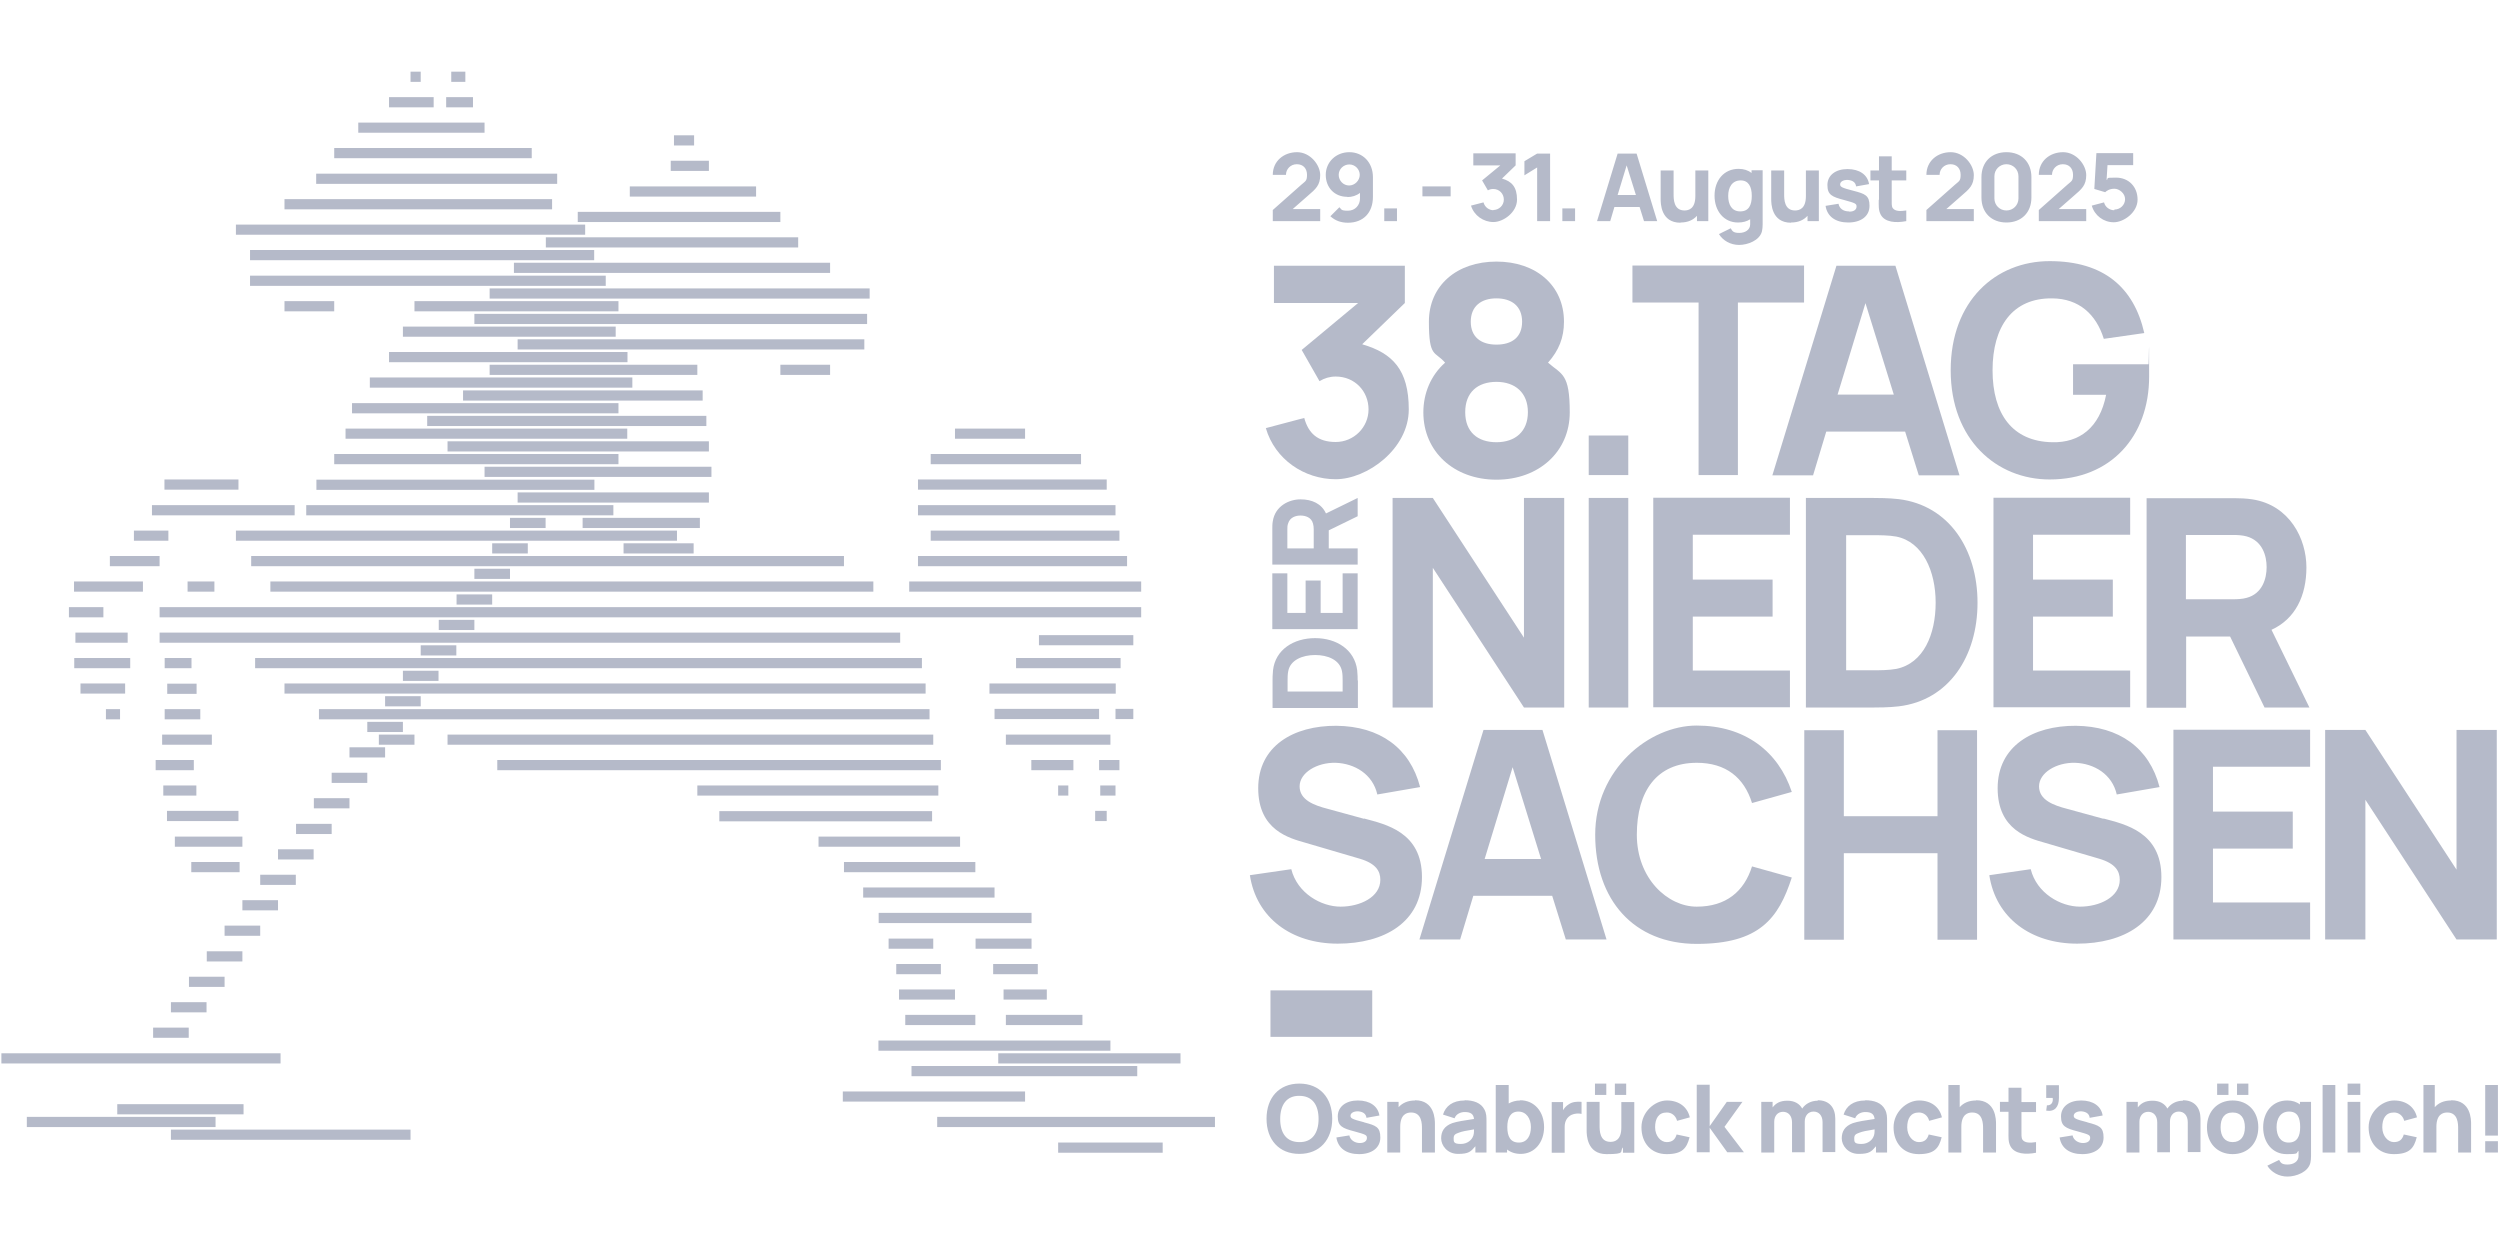
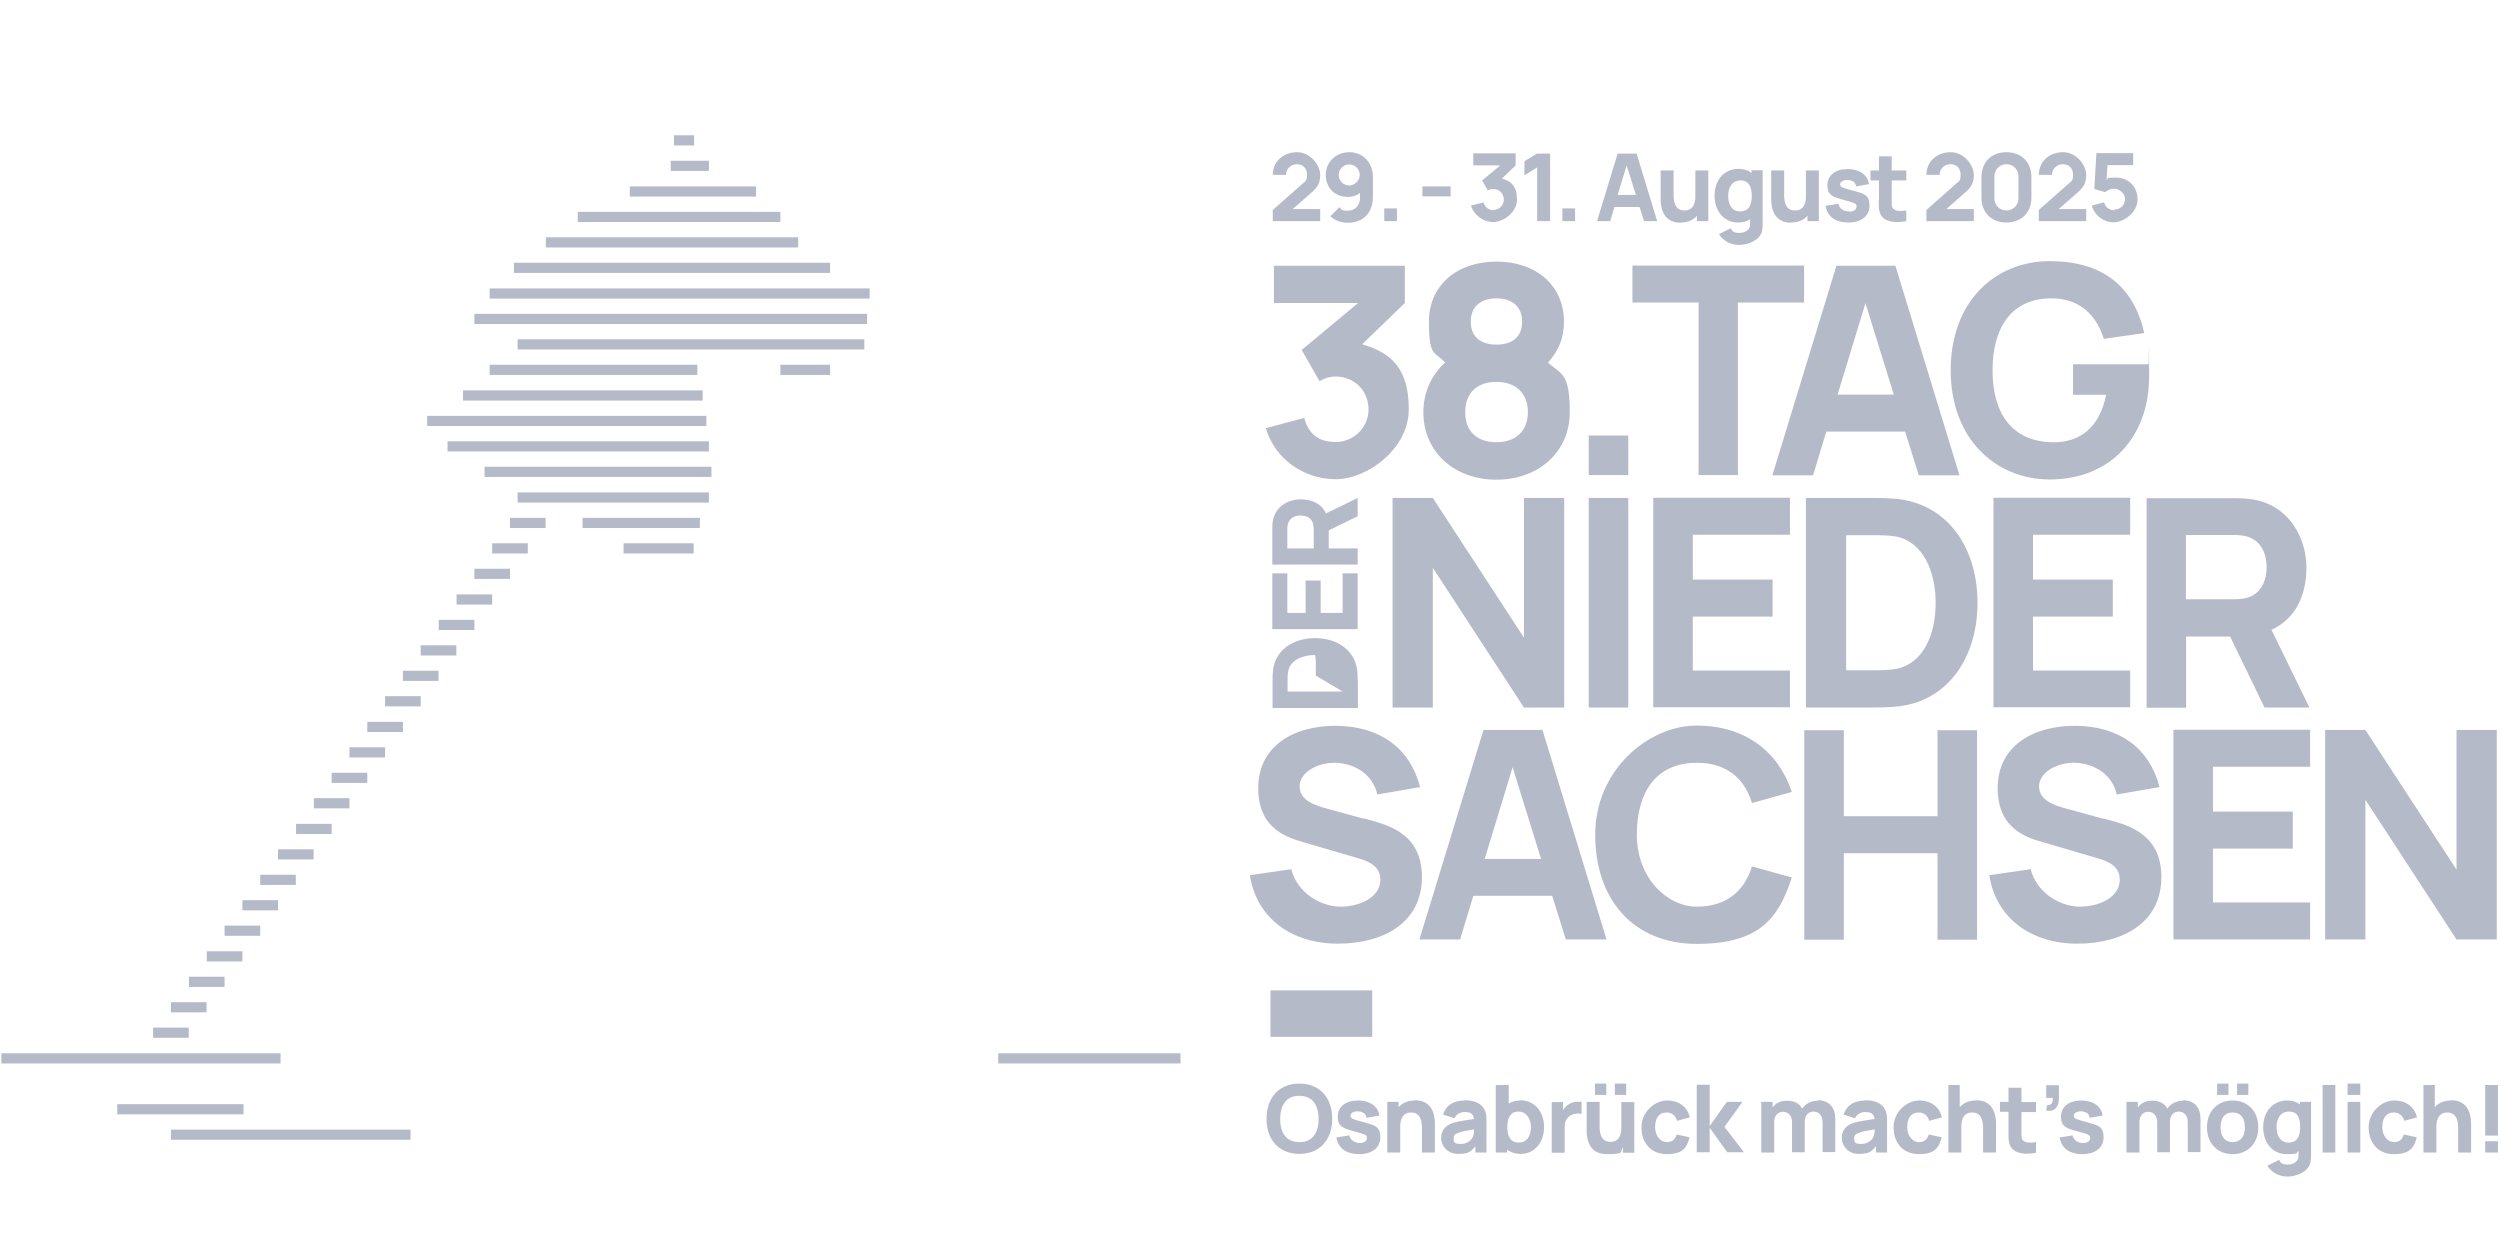
<svg xmlns="http://www.w3.org/2000/svg" id="Ebene_2" version="1.1" viewBox="0 0 1080.9 534.2">
  <defs>
    <style>
      .st0 {
        fill: #b5bac9;
      }
    </style>
  </defs>
  <g>
    <g>
      <path class="st0" d="M589,148.8l18.4-17.8v-16.1h-56.6v16.1h36.4l-24.4,20.3,7.7,13.5c2.1-1.3,4.5-2,7-2,8.3,0,14.2,6.4,14.2,14.2s-6.4,14.1-14.2,14.1-11.8-3.8-13.6-10.4l-16.6,4.4c3.9,13.5,16.6,22.1,30.2,22.1s31.6-13.1,31.6-30.2-7-24.3-20-28.1h0Z" />
      <path class="st0" d="M669.3,156.8c4.7-5.3,6.9-10.8,6.9-17.7,0-15.7-12.1-26-29.2-26s-29.2,10.3-29.2,26,2.6,12.6,7,17.7c-6.2,5.5-9.4,13.3-9.4,21.5,0,16.9,13.2,29.1,31.6,29.1s31.7-12.2,31.7-29.1-3.4-16.3-9.4-21.5h0ZM647,129c6.5,0,11.1,3.3,11.1,10.1s-4.5,9.9-11.1,9.9-11.1-3.2-11.1-9.9,4.5-10.1,11.1-10.1ZM647,191.2c-8.1,0-13.5-4.4-13.5-13s5.4-13.1,13.5-13.1,13.6,4.7,13.6,13.1-5.5,13-13.6,13Z" />
      <rect class="st0" x="686.9" y="188.3" width="17.1" height="17.1" />
      <rect class="st0" x="549.3" y="428.2" width="44" height="20.1" />
    </g>
    <path class="st0" d="M143.4,356.2h-15.4v4.4h15.4v-4.4ZM135.6,367.2h-15.4v4.4h15.4v-4.4ZM151.1,345.1h-15.4v4.4h15.4v-4.4ZM300.1,58.5h-8.7v4.4h8.7v-4.4ZM166.5,323.1h-15.4v4.4h15.4v-4.4ZM104.8,411.3h-15.4v4.4h15.4v-4.4ZM97.1,422.3h-15.4v4.4h15.4v-4.4ZM174.2,312.1h-15.4v4.4h15.4v-4.4ZM120.2,389.2h-15.4v4.4h15.4v-4.4ZM112.5,400.2h-15.4v4.4h15.4v-4.4ZM127.9,378.2h-15.4v4.4h15.4v-4.4ZM158.8,334.1h-15.4v4.4h15.4v-4.4ZM326.9,80.6h-54.6v4.4h54.6v-4.4ZM337.4,91.6h-87.6v4.4h87.6v-4.4ZM345.1,102.6h-109.1v4.4h109.1v-4.4ZM193.5,195.2h113v-4.4h-113v4.4ZM306.5,69.5h-16.5v4.4h16.5v-4.4ZM89.3,433.3h-15.4v4.4h15.4v-4.4ZM305.4,179.8h-120.7v4.4h120.7v-4.4ZM358.9,113.6h-136.7v4.4h136.7v-4.4ZM211.7,157.7v4.4h89.8v-4.4h-89.8ZM303.8,168.8h-103.6v4.4h103.6v-4.4ZM211.7,129.1h164.3v-4.4h-164.3v4.4ZM251.9,228.3h50.7v-4.4h-50.7v4.4ZM269.6,239.3h30.3v-4.4h-30.3v4.4ZM220.5,228.3h15.4v-4.4h-15.4v4.4ZM212.8,239.3h15.4v-4.4h-15.4v4.4ZM223.8,217.3h82.7v-4.4h-82.7v4.4ZM205.1,250.3h15.4v-4.4h-15.4v4.4ZM431.6,455.4v4.4h78.8v-4.4h-78.8ZM205.1,140.1h169.8v-4.4h-169.8v4.4h0ZM337.4,162.1h21.5v-4.4h-21.5v4.4ZM223.8,151.1h149.9v-4.4h-149.9v4.4ZM81.6,444.3h-15.4v4.4h15.4v-4.4ZM209.5,206.2h98.1v-4.4h-98.1v4.4h0ZM197.4,261.4h15.4v-4.4h-15.4v4.4ZM105.3,481.8v-4.4h-54.6v4.4h54.6ZM121.3,455.4H.6v4.4h120.7v-4.4ZM73.9,492.8h103.6v-4.4h-103.6v4.4ZM166.5,305.4h15.4v-4.4h-15.4v4.4ZM189.7,272.4h15.4v-4.4h-15.4v4.4ZM181.9,283.4h15.4v-4.4h-15.4v4.4ZM174.2,294.4h15.4v-4.4h-15.4v4.4Z" />
  </g>
  <g>
    <path class="st0" d="M664.6,95.6h5.6v-29.2h-5.6l-5.5,3.3v6.1l5.5-3.4v23.2h0ZM627.2,80.6h-12.2v4.3h12.2v-4.3ZM645.8,90.9c-1.9,0-3.8-1.2-4.4-3.4l-5.4,1.4c1.3,4.3,5.4,7.1,9.7,7.1s10.2-4.2,10.2-9.7-2.3-7.9-6.5-9.1l5.9-5.7v-5.2h-18.3v5.2h11.7l-7.9,6.5,2.5,4.3c.7-.4,1.5-.6,2.3-.6,2.7,0,4.6,2.1,4.6,4.6s-2.1,4.5-4.6,4.5h0ZM582.6,85.2c1.9,0,3.9-.6,5.4-1.8v2.5c0,2.7-2,5.2-5.2,5.2s-2.7-.6-3.7-1.5l-3.9,3.9c2.2,2,4.7,2.8,7.6,2.8,6.6,0,10.8-4.3,10.8-11.2v-8.5c0-6.4-4.4-10.8-10.2-10.8s-10.2,4.3-10.2,9.8,3.8,9.5,9.3,9.5h0ZM583.4,71.1c2.5,0,4.5,2.1,4.5,4.5s-2.1,4.6-4.6,4.6-4.5-2.1-4.5-4.6,2.1-4.5,4.6-4.5ZM604,90.1h-5.5v5.5h5.5v-5.5ZM570.8,90.4h-11.9l6.5-5.7c3.5-3,5.4-4.6,5.4-9s-4.3-9.9-10-9.9-10.5,3.8-10.5,9.8h5.7c0-2.4,1.9-4.6,4.7-4.6s4.4,1.9,4.4,4.6-.7,2.7-2.5,4.3l-12.3,10.9v4.8h20.5v-5.2ZM853.4,90.4h-11.9l6.5-5.7c3.5-3,5.4-4.6,5.4-9s-4.3-9.9-10-9.9-10.5,3.8-10.5,9.8h5.7c0-2.4,1.9-4.6,4.7-4.6s4.4,1.9,4.4,4.6-.7,2.7-2.5,4.3l-12.3,10.9v4.8h20.5v-5.2ZM902,90.4h-11.9l6.5-5.7c3.5-3,5.4-4.6,5.4-9s-4.3-9.9-10-9.9-10.5,3.8-10.5,9.8h5.7c0-2.4,1.9-4.6,4.7-4.6s4.4,1.9,4.4,4.6-.7,2.7-2.5,4.3l-12.3,10.9v4.8h20.5v-5.2ZM799.4,91.4c-2.4,0-4.1-1.2-4.5-3.3l-5.6.9c.7,4.6,4.3,7.2,9.8,7.2s9.2-2.7,9.2-7.2-1.9-5.2-6.9-6.5c-5.1-1.3-5.8-1.7-5.8-2.8s1.3-2,3.4-1.9c2.1.2,3.3,1.1,3.5,2.8l5.6-1c-.6-4-4.1-6.5-9.3-6.5s-8.7,2.7-8.7,6.9,1.9,5.1,7.3,6.5c4.7,1.3,5.3,1.5,5.3,2.8s-1.1,2.2-3.1,2.2h0ZM751.5,96.2c2.1,0,3.8-.5,5.2-1.4v2.2c0,2.4-2.2,3.7-4.7,3.7s-3-.7-3.7-2l-5.1,2.5c1.7,2.8,5,4.7,8.7,4.7s8.9-1.9,9.9-5.9c.2-.9.3-1.9.3-3v-23.4h-4.8v1.2c-1.5-1.2-3.4-1.8-5.6-1.8-6.3,0-10.4,4.9-10.4,11.6s4.1,11.6,10.1,11.6h0ZM752.6,78c3.4,0,4.8,2.7,4.8,6.7s-1.3,6.7-5,6.7-5.2-3-5.2-6.7,1.7-6.7,5.4-6.7ZM774.4,96.2c3.2,0,5.5-1.1,7.1-2.9v2.3h4.9v-21.9h-5.6v11.1c0,5.4-2.8,6.2-4.7,6.2-4.7,0-4.7-5-4.7-7v-10.3h-5.6v12.3c0,1.8,0,10.3,8.6,10.3h0ZM681,90.1h-5.5v5.5h5.5v-5.5ZM812.3,86.3c0,2.6-.2,4.6.9,6.6,1.8,3.2,6.4,3.6,11,2.7v-4.6c-2.6.4-4.9.4-5.9-1.1-.5-.8-.4-2.2-.4-3.9v-8h6.3v-4.3h-6.3v-6.1h-5.5v6.1h-3.7v4.3h3.7v8.4h0ZM867.5,96.2c6.5,0,10.8-4.3,10.8-10.8v-8.8c0-6.5-4.3-10.8-10.8-10.8s-10.8,4.3-10.8,10.8v8.8c0,6.5,4.3,10.8,10.8,10.8ZM862.3,76.2c0-2.9,2.3-5.2,5.2-5.2s5.2,2.3,5.2,5.2v9.6c0,2.9-2.3,5.2-5.2,5.2s-5.2-2.3-5.2-5.2v-9.6ZM726.6,96.2c3.2,0,5.5-1.1,7.1-2.9v2.3h4.9v-21.9h-5.6v11.1c0,5.4-2.8,6.2-4.7,6.2-4.7,0-4.7-5-4.7-7v-10.3h-5.6v12.3c0,1.8,0,10.3,8.6,10.3h0ZM697.9,89.5h11l1.9,6.1h5.7l-8.9-29.2h-8.2l-8.9,29.2h5.7l1.8-6.1h0ZM703.3,71.5l4,12.8h-7.9l3.9-12.8ZM914.1,90.9c-1.9,0-3.9-1.3-4.4-3.4l-5.3,1.4c1.2,4.3,5.1,7.2,9.5,7.2s10.3-4.3,10.3-9.8-3.8-9.5-9.3-9.5-2.8.3-4.1,1l.4-6.4h11.1v-5.2h-15.9l-.9,15.5,4.7,1.4c.6-.6,1.9-1.5,4-1.5s4.6,2,4.6,4.5-2.1,4.5-4.6,4.5ZM751.4,205.4v-74.6h28.6v-16h-74.2v16h28.6v74.6h17.1,0ZM789.6,186.6h34.1l5.9,18.9h17.6l-27.7-90.6h-25.5l-27.7,90.6h17.6l5.7-18.9h0ZM806.5,130.9l12.3,39.7h-24.3l12.1-39.7ZM886.3,207.3c26.2,0,42.9-18.5,42.9-44.5s-.1-4.2-.3-5.3h-32.6v13.2h14.3c-2.8,14.3-11.6,20.8-23.3,20.5-17.2-.3-25.8-12.2-25.8-31.1s8.6-31.3,25.8-31.1c11.6.1,19,6.9,22.3,17.5l17.5-2.5c-4.5-19.8-17.6-31.1-40.9-31.1s-42.8,17.1-42.8,47.2,19.9,47.2,42.8,47.2h0Z" />
-     <path class="st0" d="M587,237.1h-12.5v-7.8l12.5-6.1v-7.9l-13.7,6.7c-1.9-4.2-6-6.1-11-6.1s-11,2.9-12,9.5c-.2,1-.2,2.4-.2,3.1v15.6h36.9v-7h0ZM568,237.1h-11.4v-8.3c0-.7,0-1.6.3-2.4.8-2.8,3.4-3.5,5.4-3.5s4.7.7,5.4,3.5c.2.7.3,1.6.3,2.4v8.3h0ZM587,294.2c0-.6,0-2.7-.2-4.4-1.1-8.9-8.9-13.9-18.2-13.9s-17.2,5-18.2,13.9c-.2,1.7-.2,3.8-.2,4.4v11.9h36.9v-11.9h0ZM580.5,299h-23.8v-4.9c0-.9,0-2.7.3-4,.9-4.7,6.1-6.9,11.6-6.9s10.6,2.1,11.6,6.9c.3,1.3.3,3.1.3,4v4.9h0ZM587,247.9h-6.5v17.1h-9.5v-14h-6.5v14h-7.9v-17.1h-6.5v24.1h36.9v-24.1h0ZM921,289.9h-42v-23.3h34.5v-16h-34.5v-19.4h42v-16h-59.1v90.6h59.1v-16h0ZM945.1,275.2h19.1l14.9,30.7h19.4l-16.4-33.6c10.3-4.7,15.1-14.7,15.1-27s-7.2-26.9-23.4-29.4c-2.4-.4-5.8-.5-7.5-.5h-38.2v90.6h17.1v-30.7h0ZM945.1,231.3h20.4c1.8,0,4,.1,5.8.6,6.9,1.9,8.7,8.4,8.7,13.3s-1.8,11.5-8.7,13.3c-1.8.5-4,.6-5.8.6h-20.4v-27.9h0ZM773.9,289.9h-42v-23.3h34.5v-16h-34.5v-19.4h42v-16h-59.1v90.6h59.1v-16h0ZM820.9,215.8c-4.2-.5-9.4-.5-10.8-.5h-29.3v90.6h29.3c1.4,0,6.7,0,10.8-.5,21.9-2.6,34.1-21.8,34.1-44.8s-12.2-42.1-34.1-44.8h0ZM819.9,289.2c-3.2.6-7.5.6-9.8.6h-11.9v-58.4h11.9c2.3,0,6.7,0,9.8.6,11.5,2.3,17,15,17,28.6s-5.2,26.2-17,28.6h0ZM619.5,245.5l39.4,60.4h17.4v-90.6h-17.4v60.4l-39.4-60.4h-17.4v90.6h17.4v-60.4h0ZM704,215.3h-17.1v90.6h17.1v-90.6Z" />
+     <path class="st0" d="M587,237.1h-12.5v-7.8l12.5-6.1v-7.9l-13.7,6.7c-1.9-4.2-6-6.1-11-6.1s-11,2.9-12,9.5c-.2,1-.2,2.4-.2,3.1v15.6h36.9v-7h0ZM568,237.1h-11.4v-8.3c0-.7,0-1.6.3-2.4.8-2.8,3.4-3.5,5.4-3.5s4.7.7,5.4,3.5c.2.7.3,1.6.3,2.4v8.3h0ZM587,294.2c0-.6,0-2.7-.2-4.4-1.1-8.9-8.9-13.9-18.2-13.9s-17.2,5-18.2,13.9c-.2,1.7-.2,3.8-.2,4.4v11.9h36.9v-11.9h0ZM580.5,299h-23.8v-4.9c0-.9,0-2.7.3-4,.9-4.7,6.1-6.9,11.6-6.9c.3,1.3.3,3.1.3,4v4.9h0ZM587,247.9h-6.5v17.1h-9.5v-14h-6.5v14h-7.9v-17.1h-6.5v24.1h36.9v-24.1h0ZM921,289.9h-42v-23.3h34.5v-16h-34.5v-19.4h42v-16h-59.1v90.6h59.1v-16h0ZM945.1,275.2h19.1l14.9,30.7h19.4l-16.4-33.6c10.3-4.7,15.1-14.7,15.1-27s-7.2-26.9-23.4-29.4c-2.4-.4-5.8-.5-7.5-.5h-38.2v90.6h17.1v-30.7h0ZM945.1,231.3h20.4c1.8,0,4,.1,5.8.6,6.9,1.9,8.7,8.4,8.7,13.3s-1.8,11.5-8.7,13.3c-1.8.5-4,.6-5.8.6h-20.4v-27.9h0ZM773.9,289.9h-42v-23.3h34.5v-16h-34.5v-19.4h42v-16h-59.1v90.6h59.1v-16h0ZM820.9,215.8c-4.2-.5-9.4-.5-10.8-.5h-29.3v90.6h29.3c1.4,0,6.7,0,10.8-.5,21.9-2.6,34.1-21.8,34.1-44.8s-12.2-42.1-34.1-44.8h0ZM819.9,289.2c-3.2.6-7.5.6-9.8.6h-11.9v-58.4h11.9c2.3,0,6.7,0,9.8.6,11.5,2.3,17,15,17,28.6s-5.2,26.2-17,28.6h0ZM619.5,245.5l39.4,60.4h17.4v-90.6h-17.4v60.4l-39.4-60.4h-17.4v90.6h17.4v-60.4h0ZM704,215.3h-17.1v90.6h17.1v-90.6Z" />
    <path class="st0" d="M873.9,470.3h-5.5v6.1h-3.7v4.3h3.7v8.4c0,2.6-.2,4.6.9,6.6,1.8,3.2,6.4,3.6,11,2.7v-4.6c-2.6.4-4.9.4-5.9-1.1-.5-.8-.4-2.2-.4-3.9v-8h6.3v-4.3h-6.3v-6.1h0ZM701,487.5c0,5.4-2.8,6.2-4.7,6.2-4.7,0-4.7-5-4.7-7v-10.3h-5.6v12.3c0,1.8,0,10.3,8.6,10.3s5.5-1.1,7.1-2.9v2.3h4.9v-21.9h-5.6v11.1ZM884.7,474.7h2.8c.3,1.9-.6,3.3-2.5,3.2l-.3,2.3c3.7.6,5.5-1.6,5.5-5.5v-5.5h-5.5v5.5h0ZM611.8,475.8c-3.1,0-5.5,1.1-7.1,2.9v-2.3h-4.9v21.9h5.6v-11.1c0-5.4,2.8-6.2,4.7-6.2,4.7,0,4.7,5,4.7,7v10.3h5.6v-12.3c0-1.8,0-10.3-8.6-10.3h0ZM854.4,475.8c-3.2,0-5.5,1.1-7.1,2.9v-9.6h-4.9v29.2h5.6v-11.1c0-5.4,2.8-6.2,4.7-6.2,4.7,0,4.7,5,4.7,7v10.3h5.6v-12.3c0-1.8,0-10.3-8.6-10.3h0ZM657.3,475.8c-1.9,0-3.6.5-5,1.3v-8h-5.6v29.2h4.9v-1.3c1.5,1.2,3.5,1.9,5.9,1.9,6,0,10.1-5,10.1-11.6s-4.1-11.6-10.4-11.6h0ZM656.7,494c-3.7,0-5-2.7-5-6.7s1.4-6.7,4.8-6.7,5.4,3,5.4,6.7-1.6,6.7-5.2,6.7h0ZM633.3,475.8c-5.3,0-8.3,2.5-9.4,6.1l5,1.6c.7-2,2.8-2.7,4.4-2.7,2.6,0,3.8.9,4,3-4.1.6-7.3,1.1-9.4,1.8-3.5,1.3-4.8,3.6-4.8,6.6s2.6,6.7,7.3,6.7,5.5-1,7.5-3.3v2.7h4.8v-13.4c0-2,0-3.5-.9-5.2-1.5-2.9-4.7-4-8.6-4h0ZM636.7,491.7c-.4.9-2,2.9-5.1,2.9s-3.1-.9-3.1-2.4.6-1.9,2.3-2.5c1.3-.5,2.8-.8,6.5-1.4,0,1.1,0,2.4-.6,3.4h0ZM561.8,468.5c-8.8,0-14.2,6.1-14.2,15.2s5.4,15.2,14.2,15.2,14.2-6.1,14.2-15.2-5.4-15.2-14.2-15.2ZM561.8,493.8c-5.6,0-8.3-3.9-8.3-10s2.8-10.1,8.3-10c5.6,0,8.3,3.9,8.3,10s-2.8,10.1-8.3,10ZM829.7,481c2,0,3.8,1.3,4.4,3.6l5.5-1.5c-1-4.5-4.7-7.3-9.9-7.3s-11,4.9-11,11.6,4.1,11.6,10.9,11.6,8.7-2.6,9.9-7.3l-5.6-1.2c-.6,2.1-1.8,3.3-4.3,3.3s-5-2.6-5-6.4,1.5-6.4,5-6.4h0ZM753.4,476.4h-6.8l-7.4,10.5v-17.9h-5.6v29.2s5.6,0,5.6,0v-10.6l7.6,10.6h7.2l-8.4-11,7.9-11h0ZM703.1,468.5h-4.9v4.9h4.9v-4.9ZM694.5,468.5h-4.9v4.9h4.9v-4.9ZM589.7,485.2c-5.1-1.3-5.8-1.7-5.8-2.8s1.3-2,3.4-1.9c2.1.2,3.3,1.1,3.5,2.8l5.6-1c-.6-4-4.1-6.5-9.3-6.5s-8.7,2.7-8.7,6.9,1.9,5.1,7.3,6.5c4.7,1.3,5.3,1.5,5.3,2.8s-1.1,2.2-3.1,2.2-4.1-1.2-4.5-3.3l-5.6.9c.7,4.6,4.3,7.2,9.8,7.2s9.2-2.7,9.2-7.2-1.9-5.2-6.9-6.5h0ZM806.5,475.8c-5.3,0-8.3,2.5-9.4,6.1l5,1.6c.7-2,2.8-2.7,4.4-2.7,2.6,0,3.8.9,4,3-4.1.6-7.3,1.1-9.4,1.8-3.5,1.3-4.8,3.6-4.8,6.6s2.6,6.7,7.3,6.7,5.5-1,7.5-3.3v2.7h4.8v-13.4c0-2,0-3.5-.9-5.2-1.5-2.9-4.7-4-8.6-4h0ZM809.9,491.7c-.4.9-2,2.9-5.1,2.9s-3.1-.9-3.1-2.4.6-1.9,2.3-2.5c1.3-.5,2.8-.8,6.5-1.4,0,1.1,0,2.4-.6,3.4h0ZM720.7,481c2,0,3.8,1.3,4.4,3.6l5.5-1.5c-1-4.5-4.7-7.3-9.9-7.3s-11,4.9-11,11.6,4.1,11.6,10.9,11.6,8.7-2.6,9.9-7.3l-5.6-1.2c-.6,2.1-1.8,3.3-4.3,3.3s-5-2.6-5-6.4,1.5-6.4,5-6.4h0ZM678.2,477.5c-1,.6-1.8,1.5-2.4,2.5v-3.5h-4.9v21.9h5.6v-11.2c0-2.5,1.1-4.3,3-5.2,1.3-.6,3.1-.7,4.3-.4v-5.2c-2-.2-4.1,0-5.6,1.1h0ZM785.9,475.9c-2.8,0-5.3,1.3-6.7,3.4-1.1-2-3.2-3.4-6.4-3.4s-5,1.1-6.4,2.9v-2.4h-4.9v21.9h5.6v-13.3c0-2.5,1.5-4.3,3.8-4.3s3.9,1.7,3.9,4.6v12.9h5.5v-13.3c0-2.5,1.5-4.3,3.8-4.3s3.9,1.7,3.9,4.6v12.9h5.5v-14.4c0-4.8-2.6-8-7.6-8h0ZM963.5,468.5h-4.9v4.9h4.9v-4.9ZM1035.1,481c2,0,3.8,1.3,4.4,3.6l5.5-1.5c-1-4.5-4.7-7.3-9.9-7.3s-11,4.9-11,11.6,4.1,11.6,10.9,11.6,8.7-2.6,9.9-7.3l-5.6-1.2c-.6,2.1-1.8,3.3-4.3,3.3s-5-2.6-5-6.4,1.5-6.4,5-6.4h0ZM1074.5,469.1v21.9h5.5v-21.9h-5.5ZM1059.8,475.8c-3.2,0-5.5,1.1-7.1,2.9v-9.6h-4.9v29.2h5.6v-11.1c0-5.4,2.8-6.2,4.7-6.2,4.7,0,4.7,5,4.7,7v10.3h5.6v-12.3c0-1.8,0-10.3-8.6-10.3h0ZM1074.5,498.3h5.5v-4.9h-5.5v4.9ZM972.1,468.5h-4.9v4.9h4.9v-4.9ZM965.3,475.8c-6.5,0-11.1,4.7-11.1,11.6s4.5,11.6,11.1,11.6,11.1-4.7,11.1-11.6-4.5-11.6-11.1-11.6ZM965.3,493.8c-3.4,0-5.2-2.5-5.2-6.4s1.6-6.4,5.2-6.4,5.3,2.5,5.3,6.4-1.8,6.4-5.3,6.4ZM943.8,475.9c-2.8,0-5.3,1.3-6.7,3.4-1.1-2-3.2-3.4-6.4-3.4s-5,1.1-6.4,2.9v-2.4h-4.9v21.9h5.6v-13.3c0-2.5,1.5-4.3,3.8-4.3s3.9,1.7,3.9,4.6v12.9h5.5v-13.3c0-2.5,1.5-4.3,3.8-4.3s3.9,1.7,3.9,4.6v12.9h5.5v-14.4c0-4.8-2.6-8-7.6-8h0ZM1015,473.4h5.5v-4.9h-5.5v4.9ZM902.4,485.2c-5.1-1.3-5.8-1.7-5.8-2.8s1.3-2,3.4-1.9c2.1.2,3.3,1.1,3.5,2.8l5.6-1c-.6-4-4.1-6.5-9.3-6.5s-8.7,2.7-8.7,6.9,1.9,5.1,7.3,6.5c4.7,1.3,5.3,1.5,5.3,2.8s-1.1,2.2-3.1,2.2-4.1-1.2-4.5-3.3l-5.6.9c.7,4.6,4.3,7.2,9.8,7.2s9.2-2.7,9.2-7.2-1.9-5.2-6.9-6.5h0ZM994.5,477.6c-1.5-1.2-3.4-1.8-5.6-1.8-6.3,0-10.4,4.9-10.4,11.6s4.1,11.6,10.1,11.6,3.8-.5,5.2-1.4v2.2c0,2.4-2.2,3.7-4.7,3.7s-3-.7-3.7-2l-5.1,2.5c1.7,2.8,5,4.7,8.7,4.7s8.9-1.9,9.9-5.9c.2-.9.3-1.9.3-3v-23.4h-4.8v1.2h0ZM989.5,494c-3.6,0-5.2-3-5.2-6.7s1.7-6.7,5.4-6.7,4.8,2.7,4.8,6.7-1.3,6.7-5,6.7h0ZM1015,498.3h5.5v-21.9h-5.5v21.9ZM1004.2,498.3h5.5v-29.2h-5.5v29.2Z" />
    <path class="st0" d="M589.7,354l-15.7-4.3c-5.8-1.5-12.1-3.8-12.1-9.7s7.5-10.4,15.6-10.2c8.2.3,16,4.9,18,13.7l18.5-3.2c-4.4-17-17.5-26.3-36.2-26.5-18.6-.1-33.8,8.8-33.8,27s13.5,21.6,20.5,23.6l23.5,6.9c7,2.1,8.8,5.4,8.8,9.1,0,7.5-8.8,11.6-17.2,11.6s-18.7-5.8-21.3-16.2l-17.9,2.6c2.8,18.4,17.9,29.6,38,29.6s36.4-9.3,36.4-28.8-15.7-22.8-25-25.3h0ZM641.4,315.6l-27.7,90.6h17.6l5.7-18.9h34.1l5.9,18.9h17.6l-27.7-90.6h-25.5,0ZM641.9,371.4l12.1-39.7,12.3,39.7h-24.3ZM909.4,354l-15.7-4.3c-5.8-1.5-12.1-3.8-12.1-9.7s7.5-10.4,15.6-10.2c8.2.3,16,4.9,18,13.7l18.5-3.2c-4.4-17-17.5-26.3-36.2-26.5-18.6-.1-33.8,8.8-33.8,27s13.5,21.6,20.5,23.6l23.5,6.9c7,2.1,8.8,5.4,8.8,9.1,0,7.5-8.8,11.6-17.2,11.6s-18.7-5.8-21.3-16.2l-17.9,2.6c2.8,18.4,17.9,29.6,38,29.6s36.4-9.3,36.4-28.8-15.7-22.8-25-25.3h0ZM733.6,329.8c12.6,0,20.5,6.4,23.9,17.4l17.2-4.8c-5.8-17.6-20.4-28.7-41.1-28.7s-43.9,19-43.9,47.2,16.7,47.2,43.9,47.2,35.4-11.1,41.1-28.7l-17.2-4.8c-3.4,10.9-11.3,17.4-23.9,17.4s-25.9-12.2-25.9-31.1,8.7-31.1,25.9-31.1ZM939.7,406.2h59.1v-16h-42v-23.3h34.5v-16h-34.5v-19.4h42v-16h-59.1v90.6h0ZM1062.1,315.6v60.4l-39.4-60.4h-17.4v90.6h17.4v-60.4l39.4,60.4h17.4v-90.6h-17.4ZM837.7,352.9h-40.5v-37.2h-17.1v90.6h17.1v-37.4h40.5v37.4h17.1v-90.6h-17.1v37.2Z" />
-     <path class="st0" d="M209.5,53h-54.6v4.4h54.6v-4.4ZM187.5,42h-19.3v4.4h19.3v-4.4ZM204.5,42h-11.6v4.4h11.6v-4.4ZM201.2,31h-6.1v4.4h6.1v-4.4ZM181.9,31h-4.4v4.4h4.4v-4.4ZM229.9,64h-85.4v4.4h85.4v-4.4ZM240.9,75.1h-104.2v4.4h104.2v-4.4ZM238.7,86.1h-115.7v4.4h115.7v-4.4ZM253,97.1H102v4.4h151v-4.4ZM108.1,112.5h148.8v-4.4H108.1v4.4ZM108.1,123.6h153.8v-4.4H108.1v4.4ZM179.2,134.6h88.2v-4.4h-88.2v4.4ZM174.2,141.2v4.4h92v-4.4h-92ZM168.2,156.6h103.1v-4.4h-103.1v4.4h0ZM159.9,167.6h113.5v-4.4h-113.5v4.4h0ZM152.2,174.3v4.4h115.2v-4.4h-115.2ZM149.4,189.7h121.8v-4.4h-121.8v4.4ZM144.5,200.7h122.9v-4.4h-122.9v4.4ZM467.4,196.3h-65v4.4h65v-4.4ZM443.2,185.3h-30.3v4.4h30.3v-4.4ZM136.8,211.8h120.2v-4.4h-120.2v4.4h0ZM478.5,207.3h-81.6v4.4h81.6v-4.4h0ZM265.2,218.4h-132.8v4.4h132.8v-4.4ZM482.3,218.4h-85.4v4.4h85.4v-4.4ZM102,233.8h190.7v-4.4H102v4.4h0ZM402.4,233.8h81.6v-4.4h-81.6v4.4ZM108.6,244.8h256.3v-4.4H108.6v4.4ZM116.9,255.8h260.7v-4.4H116.9v4.4ZM493.4,262.5H69v4.4h424.4v-4.4h0ZM389.2,273.5H69v4.4h320.2v-4.4h0ZM400.2,295.5H123v4.4h277.2v-4.4ZM401.9,306.6H137.9v4.4h264v-4.4ZM403.5,317.6h-210v4.4h210v-4.4ZM406.8,328.6h-191.8v4.4h191.8v-4.4ZM405.7,339.6h-104.2v4.4h104.2v-4.4ZM403,350.7h-92v4.4h92v-4.4ZM415.1,361.7h-61.2v4.4h61.2v-4.4ZM421.7,372.7h-56.8v4.4h56.8v-4.4ZM430,383.7h-56.8v4.4h56.8v-4.4ZM446,394.7h-66.1v4.4h66.1v-4.4ZM446,405.8h-24.2v4.4h24.2v-4.4ZM403.5,405.8h-19.3v4.4h19.3v-4.4ZM406.8,416.8h-19.3v4.4h19.3v-4.4h0ZM412.9,427.8h-24.2v4.4h24.2v-4.4ZM448.7,416.8h-19.3v4.4h19.3v-4.4ZM452.6,427.8h-18.7v4.4h18.7v-4.4ZM468,438.8h-33.1v4.4h33.1v-4.4ZM421.7,438.8h-30.3v4.4h30.3v-4.4ZM480.1,449.9h-100.3v4.4h100.3v-4.4ZM491.7,460.9h-97.6v4.4h97.6v-4.4ZM443.2,471.9h-78.8v4.4h78.8v-4.4ZM525.3,482.9h-120.1v4.4h120.1v-4.4ZM11.6,487.3h81.6v-4.4H11.6v4.4ZM502.7,498.4v-4.4h-45.2v4.4h45.2ZM487.3,240.4h-90.4v4.4h90.4v-4.4h0ZM493.4,251.4h-100.3v4.4h100.3v-4.4ZM490,274.6h-40.8v4.4h40.8v-4.4ZM484.5,284.5h-45.2v4.4h45.2v-4.4ZM398.6,284.5H110.3v4.4h288.3v-4.4h0ZM427.8,299.9h54.6v-4.4h-54.6v4.4ZM475.2,306.5h-45.2v4.4h45.2v-4.4ZM480.1,317.6h-45.2v4.4h45.2v-4.4ZM464.1,328.6h-18.2v4.4h18.2v-4.4ZM484,328.6h-8.8v4.4h8.8v-4.4ZM482.3,339.6h-6.6v4.4h6.6v-4.4ZM461.9,344v-4.4h-4.4v4.4h4.4ZM478.5,350.6h-5v4.4h5v-4.4ZM490,306.5h-7.7v4.4h7.7v-4.4ZM123,134.6h21.5v-4.4h-21.5v4.4ZM103.1,207.3h-32v4.4h32v-4.4ZM127.4,218.4h-61.7v4.4h61.7v-4.4ZM72.8,229.4h-14.9v4.4h14.9v-4.4ZM69,240.4h-21.5v4.4h21.5v-4.4ZM61.8,251.4h-29.8v4.4h29.8v-4.4ZM81.1,251.4v4.4h11.6v-4.4s-11.6,0-11.6,0ZM44.7,262.5h-14.9v4.4h14.9v-4.4ZM32.6,273.5v4.4h22.6v-4.4h-22.6ZM56.3,284.5h-24.2v4.4h24.2v-4.4ZM71.2,288.9h11.6v-4.4h-11.6v4.4ZM54.1,295.5h-19.3v4.4h19.3v-4.4ZM51.9,311v-4.4h-6.1v4.4h6.1ZM72.3,300h12.7v-4.4h-12.7v4.4ZM71.2,311h15.4v-4.4h-15.4v4.4ZM70.1,322h21.5v-4.4h-21.5v4.4ZM67.3,333h16.5v-4.4h-16.5v4.4ZM84.9,339.6h-14.3v4.4h14.3v-4.4ZM75.6,366.1h29.2v-4.4h-29.2s0,4.4,0,4.4ZM82.7,377.1h20.9v-4.4h-20.9s0,4.4,0,4.4ZM103.1,350.6h-30.9v4.4h30.9v-4.4ZM163.8,322h15.4v-4.4h-15.4v4.4Z" />
  </g>
</svg>